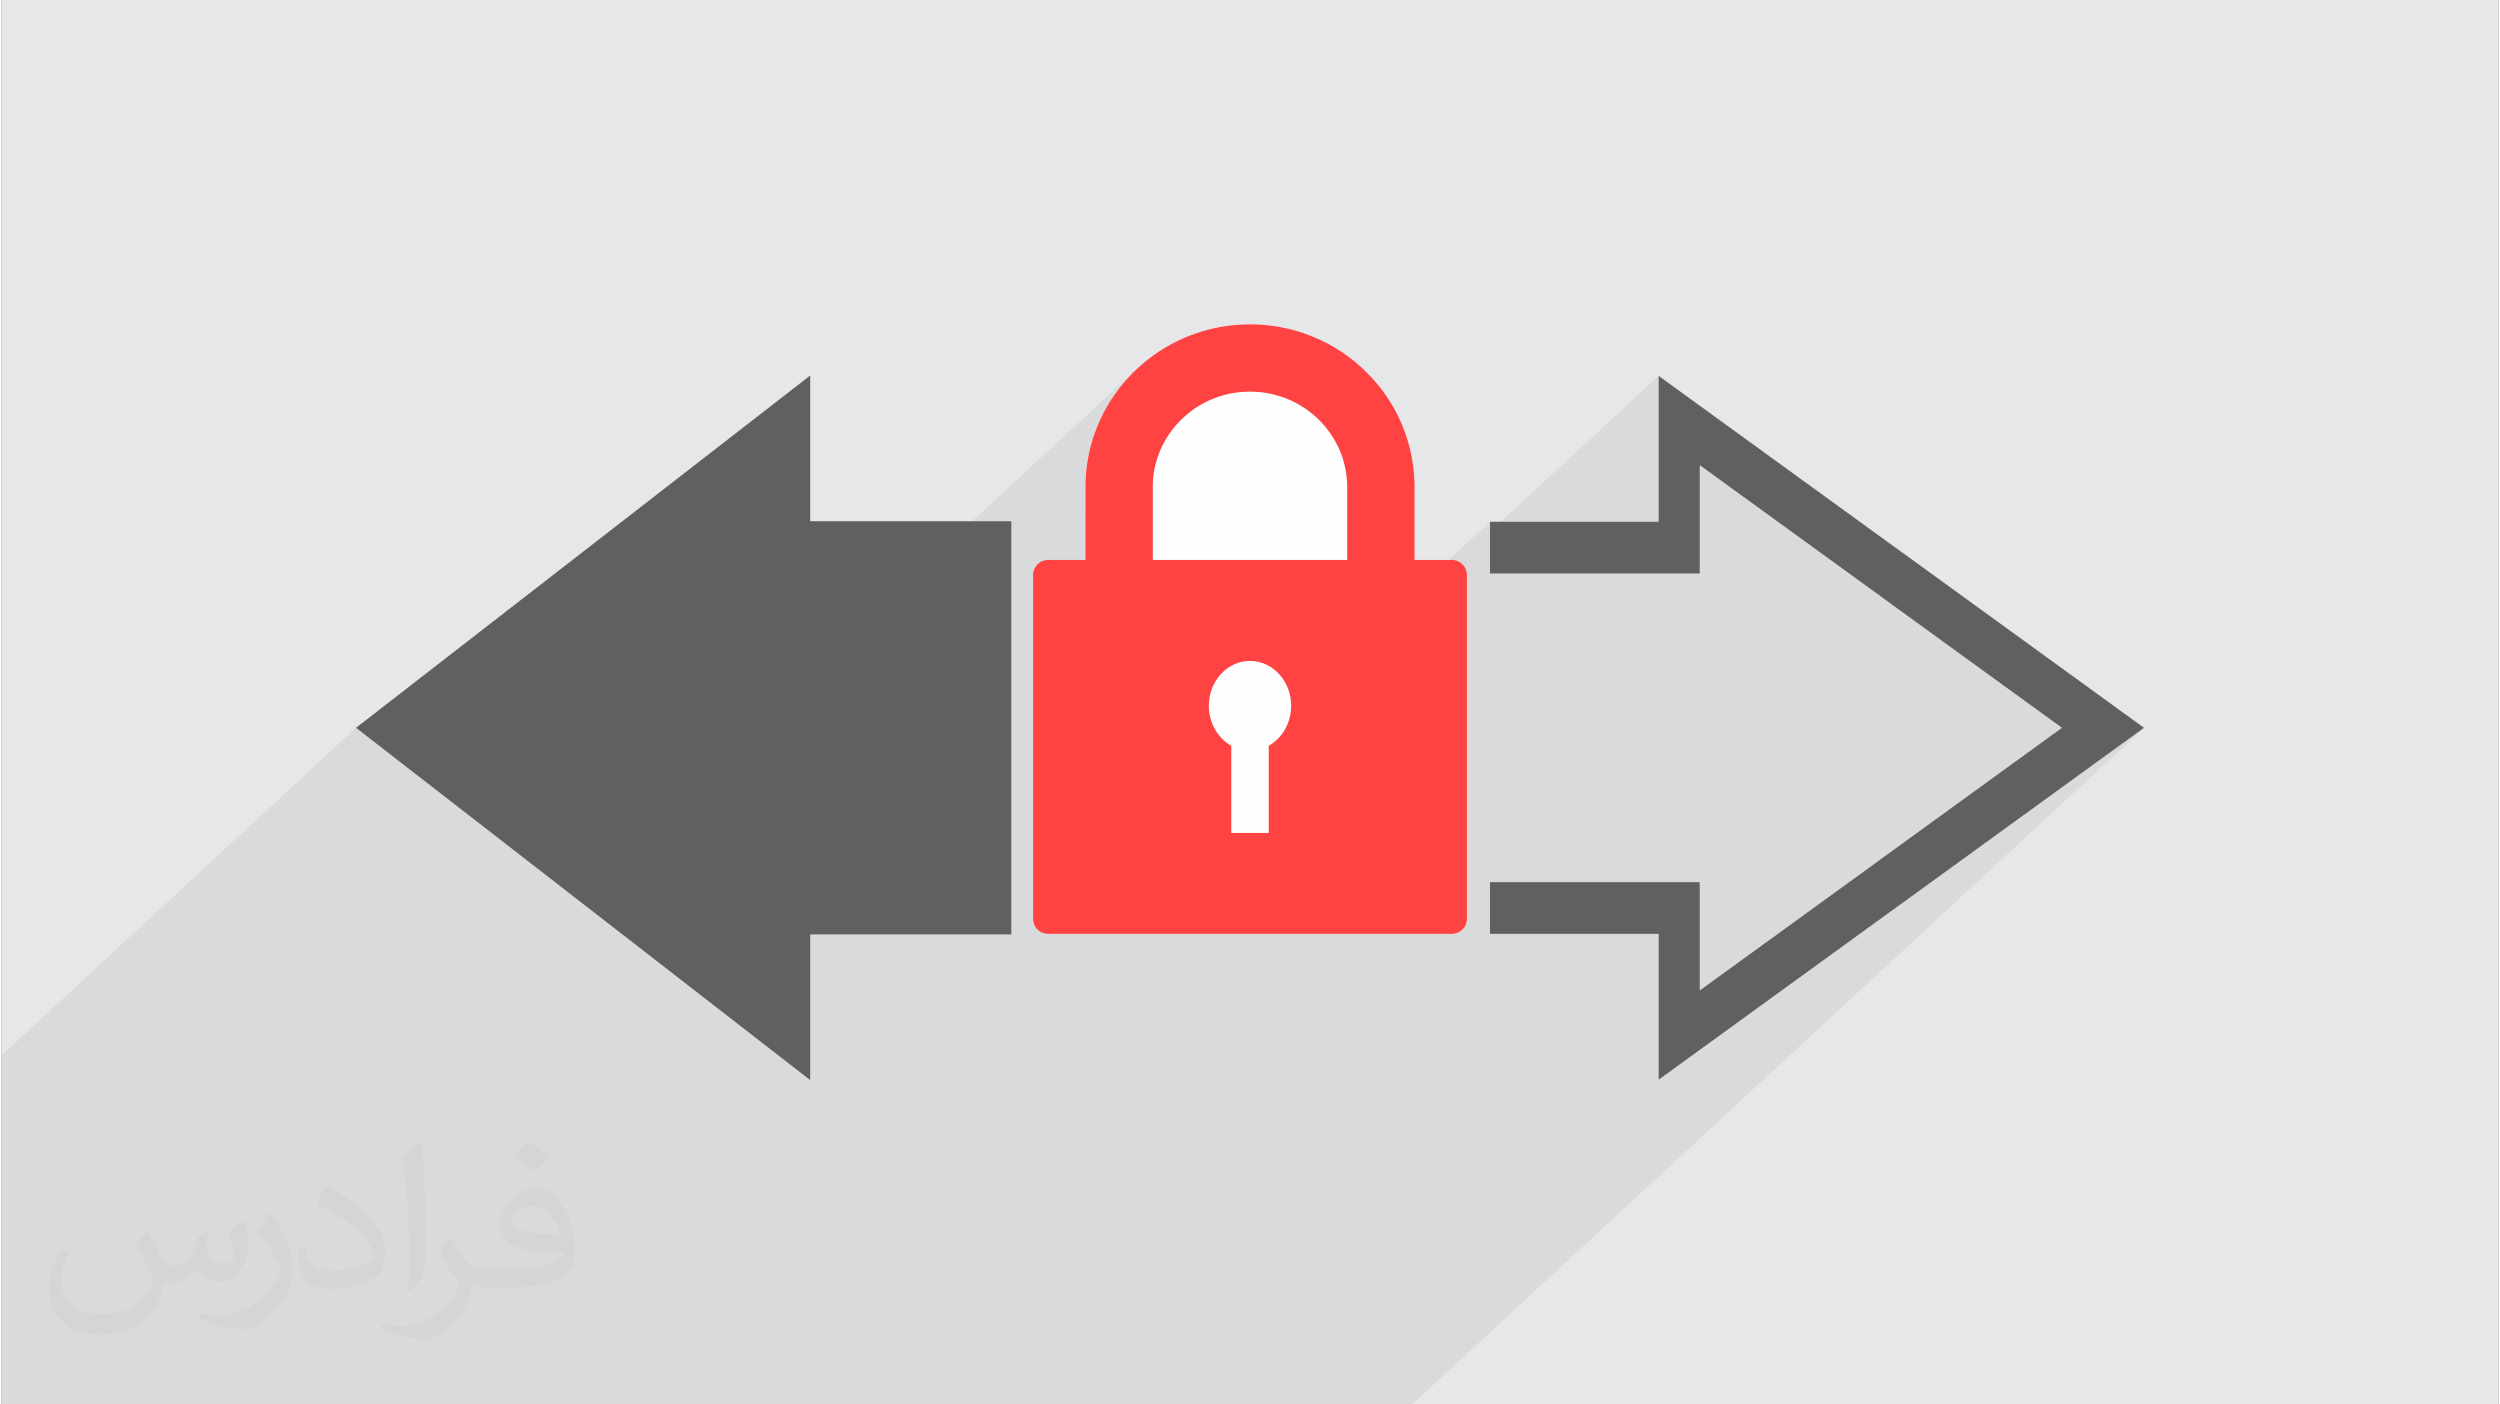
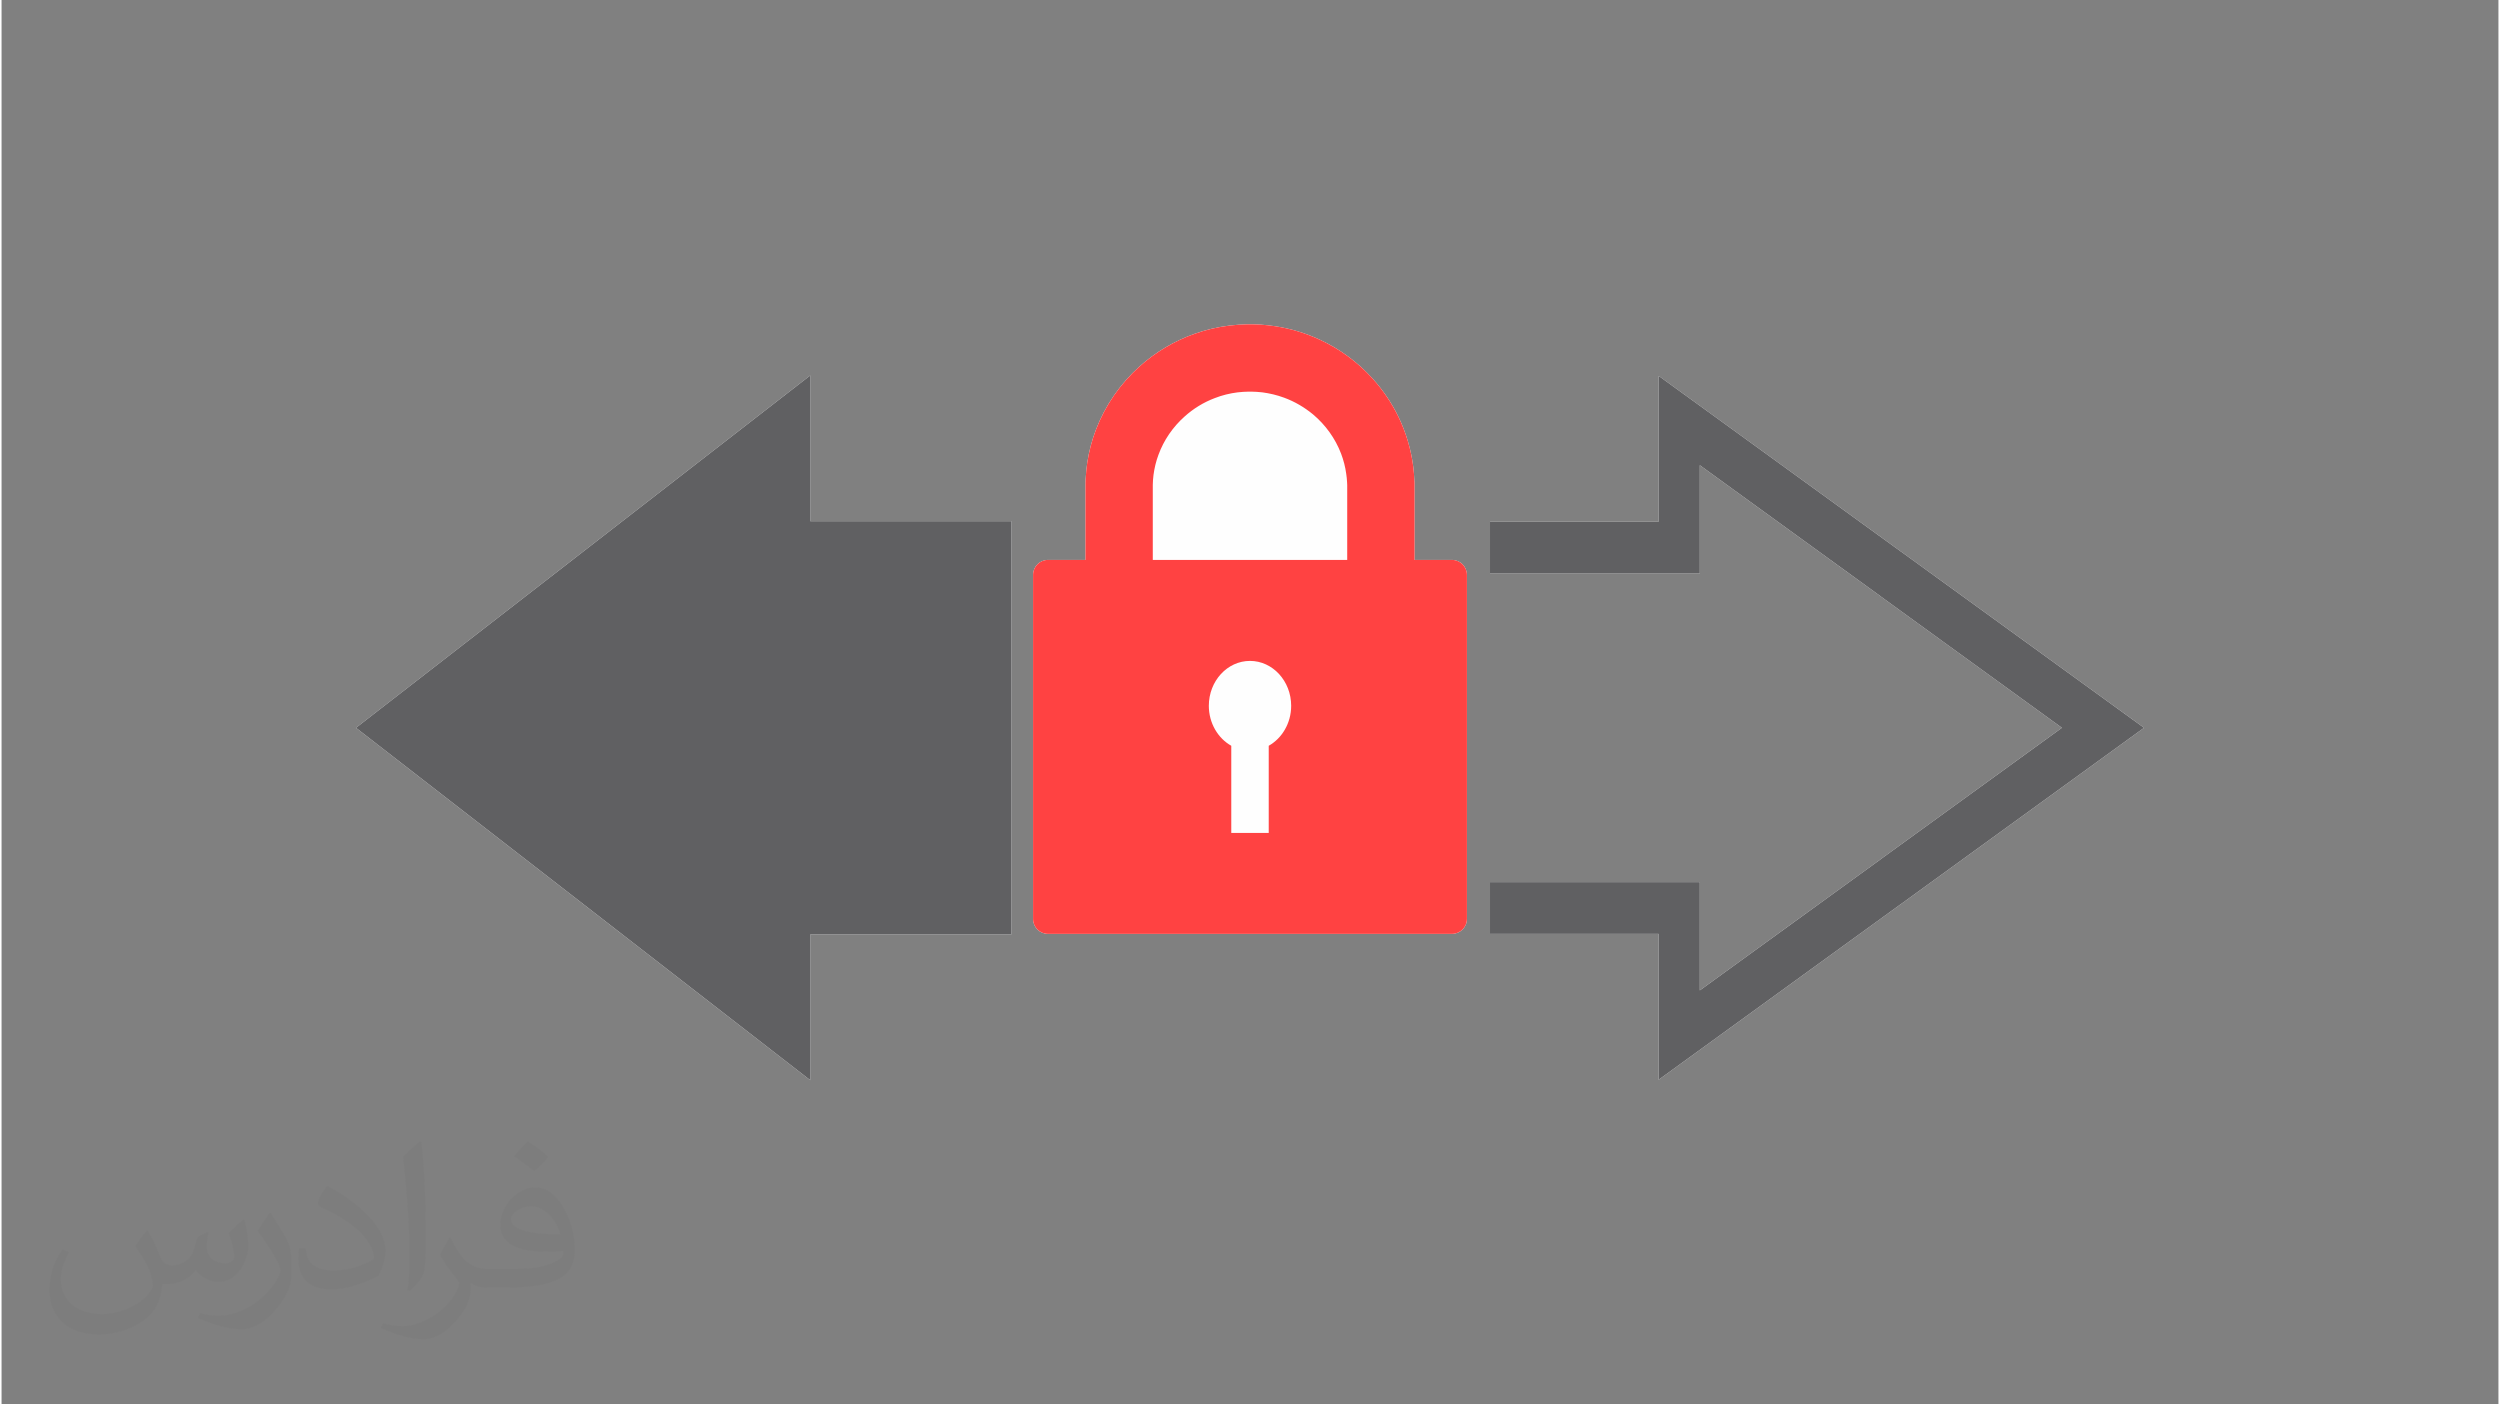
<svg xmlns="http://www.w3.org/2000/svg" xml:space="preserve" width="356px" height="200px" version="1.0" shape-rendering="geometricPrecision" text-rendering="geometricPrecision" image-rendering="optimizeQuality" fill-rule="evenodd" clip-rule="evenodd" viewBox="0 0 35600 20025">
  <rect x="0" y="0" width="35600" height="20025" fill="#808080" stroke="none" />
  <g id="Layer_x0020_1">
    <g id="_2578753792720">
-       <path fill="#E6E7E8" d="M0 0l35600 0 0 20025 -35600 0 0 -20025z" />
-       <path fill="#373435" fill-opacity="0.078" d="M16866 5940l-1412 1305 0 -350 0 -6 0 -5 0 -4 0 -4 0 -3 0 -4 0 -5 1 -6 0 -5 0 -4 0 -4 1 -4 0 -4 0 -5 1 -4 0 -4 2 -29 2 -29 2 -29 3 -29 3 -29 3 -28 4 -29 4 -29 10 -59 12 -60 13 -58 14 -59 16 -58 18 -58 19 -57 21 -56 53 -128 61 -124 68 -121 75 -116 82 -111 88 -106 94 -102 101 -95 -8128 7513 -3044 -2361 -5053 4671 0 4977 20111 0 10436 -9648 -3460 -2509 -1 0 -3460 -2509 -2251 2080 -153 0 -3689 3410 0 -216 -68 -45 -62 -54 -54 -63 -47 -70 -37 -77 -28 -82 -18 -88 -6 -91 9 -92 871 -805 0 -172 1093 -1011 -2772 0 0 -1065 0 -6 0 -18 1 -17 1 -18 1 -17 1 -17 2 -18 2 -17 2 -17 6 -37 6 -37 7 -36 8 -36 10 -36 10 -36 11 -35 13 -36 31 -77 36 -75 40 -73 45 -70 49 -67 53 -64 56 -61 61 -57z" />
      <g>
        <path fill="#FEFEFE" d="M11530 7431l2868 0 0 759 0 6 0 4906 0 4 0 217 -2868 0 0 2078 -3238 -2512 -3239 -2512 3239 -2512 3238 -2512 0 2078zm12390 746l-2698 0 0 -738 2404 0 0 -2080 3460 2509 1 0 3460 2509 -3460 2509 -1 0 -3460 2509 0 -2080 -2404 0 0 -738 2991 0 0 1544 2581 -1871 0 -1 2582 -1872 -2582 -1872 0 -1 -2581 -1871 0 1544 -293 0zm-8466 -194l0 -1088c0,-19 0,-19 1,-37 0,-12 1,-23 2,-34 4,-77 12,-154 23,-231 25,-159 65,-315 123,-465 131,-345 347,-657 622,-903 227,-204 495,-363 783,-465 161,-58 329,-97 499,-118 87,-11 175,-16 263,-18 30,0 30,0 59,0 39,1 79,2 118,4 67,5 136,12 203,22 224,33 443,99 649,195 284,132 541,322 751,555 148,164 273,349 369,548 106,221 177,459 208,702 8,69 15,138 17,208l1 8 1 29 0 1088 533 0c118,0 214,96 214,213 0,858 0,4049 0,4906 0,118 -96,213 -214,213 -952,0 -4807,0 -5758,0 -119,0 -214,-95 -214,-213 0,-857 0,-4048 0,-4906 0,-117 95,-213 214,-213l533 0z" />
        <g>
          <path fill="#606062" d="M11530 7431l2868 0 0 759 0 6 0 4906 0 4 0 217 -2868 0 0 2078 -3238 -2512 -3239 -2512 3239 -2512 3238 -2512 0 2078zm5171 861l804 0 0 875c-132,49 -250,130 -347,234 -157,171 -254,406 -254,662 0,176 47,342 126,484 51,91 117,173 194,242l0 1396 281 0 0 821 -804 0 0 -4714z" />
          <path fill="#606062" fill-rule="nonzero" d="M23920 8177l-2698 0 0 -738 2404 0 0 -2080 3460 2509 1 0 3460 2509 -3460 2509 -1 0 -3460 2509 0 -2080 -2404 0 0 -738 2991 0 0 1544 2581 -1871 0 -1 2582 -1872 -2582 -1872 0 -1 -2581 -1871 0 1544 -293 0zm-5827 115l0 874c-92,-34 -190,-52 -293,-52 -103,0 -202,18 -295,53l0 -875 588 0zm0 3893l0 392 825 0 0 429 -1413 0 0 -821 588 0z" />
          <path fill="#FF4242" d="M15454 7983l0 -1088c0,-19 0,-19 1,-37 0,-12 1,-23 2,-34 4,-77 12,-154 23,-231 25,-159 65,-315 123,-465 131,-345 347,-657 622,-903 227,-204 495,-363 783,-465 161,-58 329,-97 499,-118 87,-11 175,-16 263,-18 30,0 30,0 59,0 39,1 79,2 118,4 67,5 136,12 203,22 224,33 443,99 649,195 284,132 541,322 751,555 148,164 273,349 369,548 106,221 177,459 208,702 8,69 15,138 17,208l1 8 1 29 0 1088 533 0c118,0 214,96 214,213 0,858 0,4049 0,4906 0,118 -96,213 -214,213 -952,0 -4807,0 -5758,0 -119,0 -214,-95 -214,-213 0,-857 0,-4048 0,-4906 0,-117 95,-213 214,-213l533 0zm2613 3893l0 -1243c189,-106 320,-322 320,-570 0,-353 -264,-640 -587,-640 -324,0 -587,287 -587,640 0,248 131,464 320,570l0 1243 534 0zm1119 -3893l0 -1065c-1,-15 -1,-30 -2,-44 -2,-40 -6,-79 -12,-118 -13,-98 -38,-194 -73,-287 -83,-218 -223,-412 -402,-562 -123,-101 -261,-182 -411,-237 -100,-37 -205,-62 -311,-76 -52,-6 -105,-9 -158,-10 -17,0 -17,0 -35,0 -52,1 -106,4 -157,10 -112,14 -223,41 -327,82 -159,60 -306,150 -432,264 -166,148 -295,336 -371,544 -35,93 -58,190 -71,289 -6,46 -9,92 -10,139l0 6 0 1065 2772 0z" />
        </g>
      </g>
      <path fill="#373435" fill-opacity="0.031" d="M2082 17547c68,103 112,202 155,312 32,64 49,183 199,183 44,0 107,-14 163,-45 63,-33 111,-83 136,-159l60 -202 146 -72 10 10c-20,76 -25,149 -25,206 0,169 146,233 262,233 68,0 129,-33 129,-95 0,-80 -34,-216 -78,-338 68,-68 136,-136 214,-191l12 6c34,144 53,286 53,381 0,93 -41,196 -75,264 -70,132 -194,237 -344,237 -114,0 -241,-57 -328,-163l-5 0c-82,102 -208,194 -412,194l-63 0c-10,134 -39,229 -83,314 -121,237 -480,404 -818,404 -470,0 -706,-272 -706,-633 0,-223 73,-431 185,-578l92 38c-70,134 -116,261 -116,385 0,338 274,499 592,499 293,0 657,-187 723,-404 -25,-237 -114,-349 -250,-565 41,-72 94,-144 160,-221l12 0zm5421 -1274c99,62 196,136 291,220 -53,75 -119,143 -201,203 -95,-77 -190,-143 -287,-213 66,-74 131,-146 197,-210zm51 926c-160,0 -291,105 -291,183 0,167 320,219 703,217 -48,-196 -216,-400 -412,-400zm-359 895c208,0 390,-6 529,-41 155,-40 286,-118 286,-172 0,-14 0,-31 -5,-45 -87,8 -187,8 -274,8 -281,0 -498,-64 -582,-222 -22,-44 -37,-93 -37,-149 0,-153 66,-303 182,-406 97,-85 204,-138 313,-138 197,0 354,158 464,408 60,136 102,293 102,491 0,132 -37,243 -119,326 -153,148 -435,204 -867,204l-196 0 0 0 -51 0c-107,0 -184,-19 -245,-66l-10 0c3,25 5,49 5,72 0,97 -32,221 -97,320 -192,286 -400,410 -580,410 -182,0 -405,-70 -606,-161l36 -70c65,27 155,45 279,45 325,0 752,-313 805,-618 -12,-25 -33,-58 -65,-93 -95,-113 -155,-208 -211,-307 48,-95 92,-171 133,-240l17 -2c139,283 265,446 546,446l44 0 0 0 204 0zm-1408 299c24,-130 27,-276 27,-413l0 -202c0,-377 -49,-926 -88,-1282 68,-75 163,-161 238,-219l22 6c51,450 63,971 63,1452 0,126 -5,249 -17,340 -7,114 -73,200 -214,332l-31 -14zm-1449 -596c7,177 94,317 398,317 189,0 349,-49 526,-134 32,-14 49,-33 49,-49 0,-111 -85,-258 -228,-392 -139,-126 -323,-237 -495,-311 -59,-25 -78,-52 -78,-77 0,-51 68,-158 124,-235l19 -2c197,103 418,256 580,427 148,157 240,316 240,489 0,128 -38,249 -102,361 -215,109 -446,192 -674,192 -277,0 -466,-130 -466,-436 0,-33 0,-84 12,-150l95 0zm-501 -503l173 278c63,103 121,215 121,392l0 227c0,183 -117,379 -306,573 -148,132 -279,188 -400,188 -180,0 -386,-56 -624,-159l27 -70c75,20 162,37 269,37 342,-2 692,-252 852,-557 19,-35 27,-68 27,-91 0,-35 -20,-74 -34,-109 -88,-165 -185,-315 -292,-454 56,-88 112,-173 173,-257l14 2z" />
    </g>
  </g>
</svg>